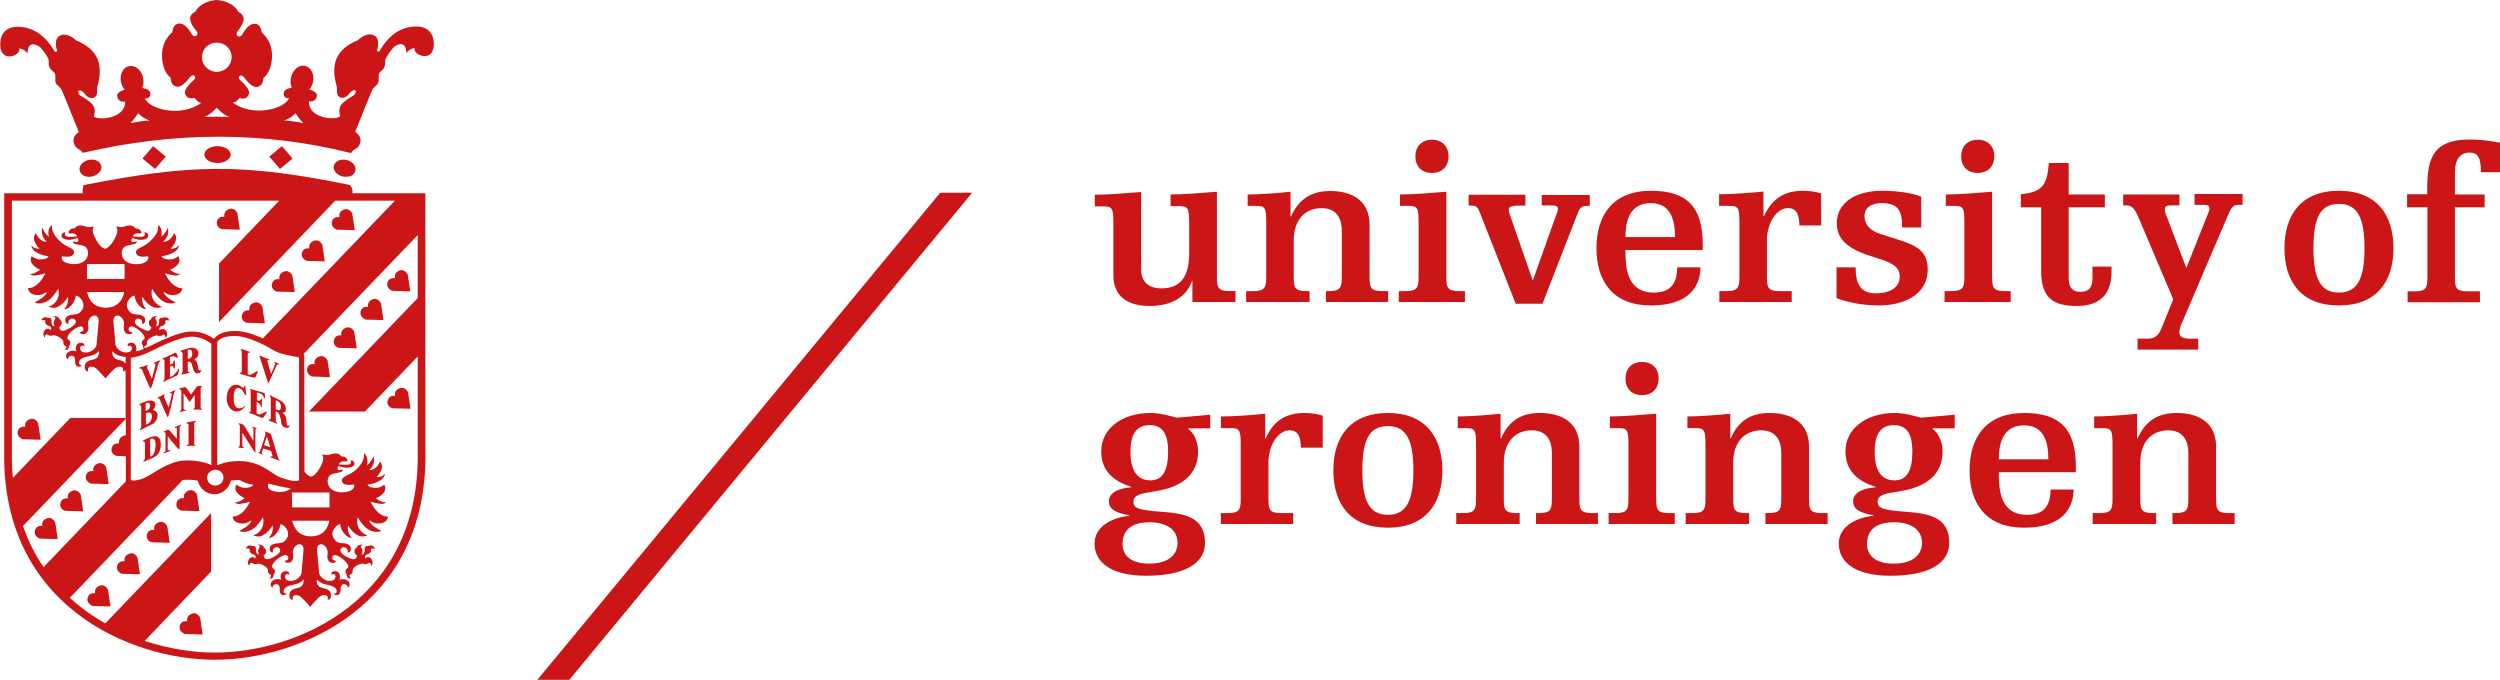
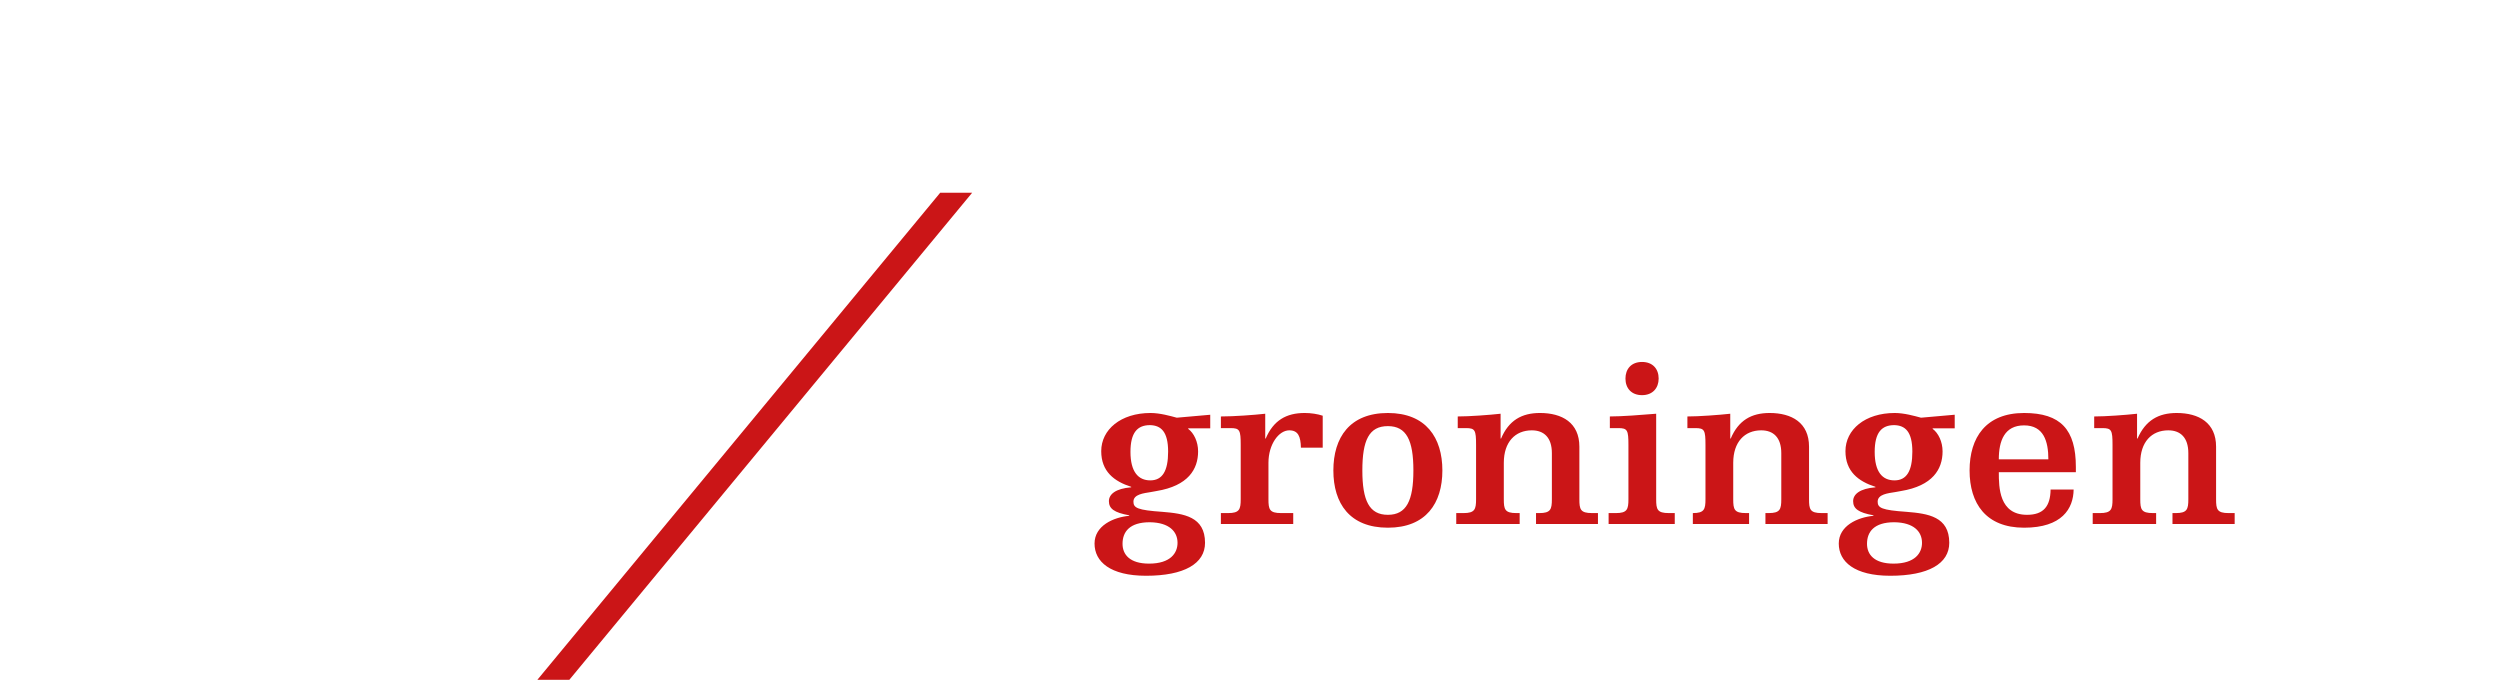
<svg xmlns="http://www.w3.org/2000/svg" version="1.1" id="Layer_1" x="0px" y="0px" viewBox="0 0 1009.1 274.4" enable-background="new 0 0 1009.1 274.4" xml:space="preserve">
  <g>
    <g>
-       <path fill="#CB1517" d="M488.6,167.4l-13.6,1.2c-2.6-0.7-6.8-1.9-10.6-1.9c-12,0-19.9,6.7-19.9,15.4c0,8.2,5.2,12.2,12.1,14.4v0.2    c-6.3,0.5-9,2.8-9,5.6c0,3,2.1,4.6,8.2,5.7v0.2c-6.4,0.6-14,4-14,11.2c0,7.3,6.3,13,20.8,13c15.4,0,23.8-4.9,23.8-13.3    c0-10.6-8.6-11.8-17.2-12.5c-10.1-0.7-11.7-1.6-11.7-4.1c0-3,4.1-3.4,7.1-3.9l2.2-0.4c12.8-2.1,16.8-8.8,16.8-16    c0-3.9-1.7-7.4-4-9.1v-0.2h8.9V167.4z M475.3,219.1c0,4.1-2.8,8.4-11.5,8.4c-7.7,0-10.7-3.6-10.7-8c0-4.8,2.8-8.7,11-8.7    C472,210.9,475.3,214.6,475.3,219.1 M471.5,182.3c0,7.8-2.3,11.6-7.2,11.6c-4.8,0-8-3.4-8-11.5c0-7.8,2.8-10.8,7.9-10.8    C468.6,171.7,471.5,174.2,471.5,182.3 M492.8,172.8h3.9c3.7,0,4.1,0.8,4.1,6.8v21.9c0,4.1-0.5,5.6-5.1,5.6h-2.9v4.4H522v-4.4h-4.9    c-4.7,0-5.1-1.5-5.1-5.6v-14.7c0-7.5,4.2-13.1,8.4-13.1c3.6,0,4.6,2.5,4.7,7h8.8v-12.9c-2.1-0.7-4.7-1.1-7.3-1.1    c-7.4,0-12.6,3-15.7,10.3h-0.2v-10c-4.5,0.5-12.6,1.1-17.9,1.1V172.8z M549.9,189.9c0-12.2,2.7-17.9,10.3-17.9    c7.5,0,10.3,5.7,10.3,17.9c0,12.2-2.8,17.9-10.3,17.9C552.7,207.8,549.9,202.1,549.9,189.9 M538.2,189.9c0,13.3,6.6,23.1,22,23.1    c15.4,0,22-9.9,22-23.1s-6.6-23.2-22-23.2C544.8,166.7,538.2,176.6,538.2,189.9 M588.3,172.8h3.4c3.7,0,4.1,0.8,4.1,6.8v21.9    c0,4.1-0.5,5.6-5.1,5.6h-2.9v4.4h25.6v-4.4h-1.3c-4.7,0-5.1-1.5-5.1-5.6v-14.7c0-8.4,4.6-13.1,11.3-13.1c4.9,0,8.1,2.9,8.1,9.2    v18.6c0,4.1-0.5,5.6-5.1,5.6h-1.3v4.4H645v-4.4h-2.4c-4.7,0-5.1-1.5-5.1-5.6v-21.2c0-9.7-7-13.6-15.9-13.6    c-7.4,0-12.6,3-15.7,10.3h-0.2v-10c-4.5,0.5-12.6,1.1-17.3,1.1V172.8z M649.8,172.8h3.4c3.7,0,4.1,0.8,4.1,6.8v21.9    c0,4.1-0.5,5.6-5.1,5.6h-2.9v4.4H676v-4.4h-2.4c-4.7,0-5.1-1.5-5.1-5.6v-34.5c-5.9,0.5-14,1.1-18.7,1.1V172.8z M656.1,152.8    c0,3.9,2.4,6.7,6.7,6.7c4.3,0,6.7-2.9,6.7-6.7c0-3.9-2.4-6.7-6.7-6.7C658.4,146.1,656.1,149,656.1,152.8 M680.9,172.8h3.4    c3.7,0,4.1,0.8,4.1,6.8v21.9c0,4.1-0.5,5.6-5.1,5.6h-2.9v4.4H706v-4.4h-1.3c-4.7,0-5.1-1.5-5.1-5.6v-14.7    c0-8.4,4.6-13.1,11.3-13.1c4.9,0,8.1,2.9,8.1,9.2v18.6c0,4.1-0.5,5.6-5.1,5.6h-1.3v4.4h25.1v-4.4h-2.4c-4.7,0-5.1-1.5-5.1-5.6    v-21.2c0-9.7-7-13.6-15.9-13.6c-7.4,0-12.6,3-15.7,10.3h-0.2v-10c-4.5,0.5-12.6,1.1-17.3,1.1V172.8z M789,167.4l-13.6,1.2    c-2.6-0.7-6.8-1.9-10.6-1.9c-12,0-19.9,6.7-19.9,15.4c0,8.2,5.2,12.2,12.1,14.4v0.2c-6.3,0.5-9,2.8-9,5.6c0,3,2.1,4.6,8.2,5.7v0.2    c-6.4,0.6-14,4-14,11.2c0,7.3,6.3,13,20.8,13c15.4,0,23.8-4.9,23.8-13.3c0-10.6-8.6-11.8-17.2-12.5c-10.1-0.7-11.7-1.6-11.7-4.1    c0-3,4.1-3.4,7.2-3.9l2.2-0.4c12.8-2.1,16.8-8.8,16.8-16c0-3.9-1.7-7.4-4-9.1v-0.2h8.9V167.4z M775.8,219.1    c0,4.1-2.8,8.4-11.5,8.4c-7.7,0-10.7-3.6-10.7-8c0-4.8,2.8-8.7,11-8.7C772.5,210.9,775.8,214.6,775.8,219.1 M771.9,182.3    c0,7.8-2.3,11.6-7.2,11.6c-4.9,0-8-3.4-8-11.5c0-7.8,2.8-10.8,7.9-10.8C769,171.7,771.9,174.2,771.9,182.3 M806.8,185.4    c0-7.5,2.3-13.7,10.2-13.7c7.9,0,9.8,6.4,9.8,13.7H806.8z M837.9,190.6v-2.1c0-15.1-6.1-21.8-20.9-21.8c-15.4,0-22,9.9-22,23.2    s6.6,23.1,22,23.1c15.3,0,19.9-7.7,20-15.4h-9.3c-0.1,6.7-2.8,10.2-9.5,10.2c-11.3,0-11.4-11.1-11.4-17.2H837.9z M845.2,172.8h3.4    c3.7,0,4.1,0.8,4.1,6.8v21.9c0,4.1-0.5,5.6-5.1,5.6h-2.9v4.4h25.6v-4.4H869c-4.7,0-5.1-1.5-5.1-5.6v-14.7    c0-8.4,4.6-13.1,11.3-13.1c4.9,0,8.1,2.9,8.1,9.2v18.6c0,4.1-0.5,5.6-5.1,5.6h-1.3v4.4h25.1v-4.4h-2.4c-4.7,0-5.1-1.5-5.1-5.6    v-21.2c0-9.7-7-13.6-15.9-13.6c-7.4,0-12.6,3-15.8,10.3h-0.2v-10c-4.5,0.5-12.6,1.1-17.3,1.1V172.8z" />
-       <path fill="#CB1517" d="M481.4,121.9h17.3v-4.4h-2.4c-4.7,0-5.1-1.5-5.1-5.7V77.4c-5.9,0.5-14,1.1-18.7,1.1v4.7h3.4    c3.7,0,4.1,0.8,4.1,6.8v12.3c0,9.2-3.4,14.1-11.2,14.1c-5.2,0-8.2-2.6-8.2-7.9v-31c-5.9,0.5-14,1.1-18.7,1.1v4.7h3.4    c3.7,0,4.1,0.8,4.1,6.8v21c0,8.3,5.5,12.4,14.6,12.4c9.2,0,15-3.9,17.1-10h0.2V121.9z M503.6,83.1h3.4c3.7,0,4.1,0.8,4.1,6.8v21.9    c0,4.1-0.5,5.7-5.1,5.7H503v4.4h25.6v-4.4h-1.3c-4.7,0-5.1-1.5-5.1-5.7V97.1c0-8.4,4.6-13.1,11.3-13.1c4.9,0,8.1,2.9,8.1,9.2v18.6    c0,4.1-0.5,5.7-5.1,5.7h-1.3v4.4h25.1v-4.4h-2.4c-4.7,0-5.1-1.5-5.1-5.7V90.7c0-9.7-7-13.6-15.9-13.6c-7.4,0-12.6,3.1-15.8,10.3    h-0.2v-10c-4.5,0.5-12.6,1.1-17.3,1.1V83.1z M565.1,83.1h3.4c3.7,0,4.1,0.8,4.1,6.8v21.9c0,4.1-0.5,5.7-5.1,5.7h-2.9v4.4h26.7    v-4.4h-2.4c-4.7,0-5.1-1.5-5.1-5.7V77.4c-5.9,0.5-14,1.1-18.7,1.1V83.1z M571.3,63.1c0,3.9,2.4,6.7,6.7,6.7c4.3,0,6.7-2.9,6.7-6.7    c0-3.8-2.4-6.7-6.7-6.7C573.7,56.4,571.3,59.3,571.3,63.1 M622.3,82.9h3.8c2.1,0,2.7,0.5,2.7,1.2c0,0.7-0.2,1.6-0.5,2.2l-9.5,26.7    h-0.2l-8.8-25.3c-0.3-0.9-0.8-2-0.8-3.1c0-1,0.9-1.6,3.7-1.6h3v-4.4h-22.9v4.4h1.1c2,0,2.6,0.5,3.7,3.5l14.2,36.1h10.8l14.2-36.5    c0.9-2.3,1.7-3,3.7-3h1.2v-4.4h-19.4V82.9z M656.1,95.7c0-7.5,2.3-13.7,10.2-13.7c7.9,0,9.8,6.4,9.8,13.7H656.1z M687.3,100.9    v-2.1c0-15.1-6.1-21.8-20.9-21.8c-15.4,0-22,9.9-22,23.2c0,13.3,6.6,23.1,22,23.1c15.3,0,19.9-7.7,20-15.4H677    c-0.1,6.7-2.8,10.2-9.5,10.2c-11.3,0-11.4-11.1-11.4-17.2H687.3z M694,83.1h4c3.7,0,4.1,0.8,4.1,6.8v21.9c0,4.1-0.5,5.7-5.1,5.7    H694v4.4h29.2v-4.4h-4.9c-4.7,0-5.1-1.5-5.1-5.7V97.1c0-7.5,4.2-13.1,8.4-13.1c3.6,0,4.6,2.5,4.7,7h8.8V78.1    c-2.1-0.7-4.7-1.1-7.3-1.1c-7.4,0-12.6,3.1-15.8,10.3h-0.2v-10c-4.5,0.5-12.6,1.1-17.9,1.1V83.1z M741.5,120.4    c2.6,1.1,9.3,2.9,16.8,2.9c9.6,0,19.8-4,19.8-14.5c0-6.8-3.5-9.4-11.4-11.9l-7.5-2.4c-4.2-1.3-6.6-3.8-6.6-7.2    c0-3.6,2.7-5.3,6.9-5.3c6.6,0,8.3,2.9,8.3,9.8h7.7V79.4c-2.7-1.2-8.8-2.4-15.8-2.4c-10.8,0-18.3,4.9-18.3,13.1    c0,7,5.1,10.8,15.7,13.9c8.4,2.5,9.7,4.5,9.7,7.8c0,4.1-3.8,6.6-9.7,6.6c-6.3,0-8.1-4.1-8.1-10.5h-7.7V120.4z M785.4,83.1h3.4    c3.7,0,4.1,0.8,4.1,6.8v21.9c0,4.1-0.5,5.7-5.1,5.7h-2.9v4.4h26.7v-4.4h-2.4c-4.7,0-5.1-1.5-5.1-5.7V77.4    c-5.9,0.5-14,1.1-18.7,1.1V83.1z M791.6,63.1c0,3.9,2.4,6.7,6.7,6.7c4.3,0,6.7-2.9,6.7-6.7c0-3.8-2.4-6.7-6.7-6.7    C794,56.4,791.6,59.3,791.6,63.1 M815.9,83.7h8v25.7c0,11.1,5.1,14.1,14.4,14.1c8.9,0,14-4.3,14-13.9v-2h-7.7v4.6    c0,3.9-1.5,5.6-4.8,5.6s-4.8-1.7-4.8-5.6V83.7h14.6v-5.2h-14.6V65.8h-8c-0.7,9.1-2.7,11.7-11.3,12.6V83.7z M877.2,120.8l-4.4,10.9    c-1.2,3.1-2.4,5-5.9,5h-4.1v4.4h24.5v-4.4h-3c-3.6,0-4.6-0.8-4.6-2.7c0-1.4,0.9-3.5,1.5-4.8l18-42.1c1.3-3,2.1-4.4,4-4.4h2v-4.4    h-19.4v4.4h3.8c1.6,0,2.2,0.3,2.2,1.5c0,0.8-0.5,1.9-1,3.1l-8.3,20.9L875,88.5c-0.5-1.4-1.2-2.7-1.2-4c0-1.3,0.9-1.6,2.5-1.6h3.4    v-4.4H857v4.4h1.4c2.2,0,3.3,1.3,5.1,5.6L877.2,120.8z M933.8,100.2c0-12.2,2.7-17.9,10.3-17.9c7.5,0,10.3,5.7,10.3,17.9    c0,12.2-2.8,17.9-10.3,17.9C936.6,118.1,933.8,112.4,933.8,100.2 M922.1,100.2c0,13.3,6.6,23.1,22,23.1s22-9.9,22-23.1    c0-13.3-6.6-23.2-22-23.2S922.1,86.9,922.1,100.2 M971.7,83.7h8.1v28.2c0,4.1-0.5,5.7-5.1,5.7h-2.9v4.4h29.2v-4.4H996    c-4.7,0-5.1-1.5-5.1-5.7V83.7h12v-5.2h-12v-8.9c0-5.4,2.2-8,5.9-8c3.4,0,4.6,2,4.6,7.9h7.7V57.6c-3.7-0.7-7.7-1.3-12.2-1.3    c-16.7,0-17.2,9.9-17.2,22.1h-8.1V83.7z" />
+       <path fill="#CB1517" d="M488.6,167.4l-13.6,1.2c-2.6-0.7-6.8-1.9-10.6-1.9c-12,0-19.9,6.7-19.9,15.4c0,8.2,5.2,12.2,12.1,14.4v0.2    c-6.3,0.5-9,2.8-9,5.6c0,3,2.1,4.6,8.2,5.7v0.2c-6.4,0.6-14,4-14,11.2c0,7.3,6.3,13,20.8,13c15.4,0,23.8-4.9,23.8-13.3    c0-10.6-8.6-11.8-17.2-12.5c-10.1-0.7-11.7-1.6-11.7-4.1c0-3,4.1-3.4,7.1-3.9l2.2-0.4c12.8-2.1,16.8-8.8,16.8-16    c0-3.9-1.7-7.4-4-9.1v-0.2h8.9V167.4z M475.3,219.1c0,4.1-2.8,8.4-11.5,8.4c-7.7,0-10.7-3.6-10.7-8c0-4.8,2.8-8.7,11-8.7    C472,210.9,475.3,214.6,475.3,219.1 M471.5,182.3c0,7.8-2.3,11.6-7.2,11.6c-4.8,0-8-3.4-8-11.5c0-7.8,2.8-10.8,7.9-10.8    C468.6,171.7,471.5,174.2,471.5,182.3 M492.8,172.8h3.9c3.7,0,4.1,0.8,4.1,6.8v21.9c0,4.1-0.5,5.6-5.1,5.6h-2.9v4.4H522v-4.4h-4.9    c-4.7,0-5.1-1.5-5.1-5.6v-14.7c0-7.5,4.2-13.1,8.4-13.1c3.6,0,4.6,2.5,4.7,7h8.8v-12.9c-2.1-0.7-4.7-1.1-7.3-1.1    c-7.4,0-12.6,3-15.7,10.3h-0.2v-10c-4.5,0.5-12.6,1.1-17.9,1.1V172.8z M549.9,189.9c0-12.2,2.7-17.9,10.3-17.9    c7.5,0,10.3,5.7,10.3,17.9c0,12.2-2.8,17.9-10.3,17.9C552.7,207.8,549.9,202.1,549.9,189.9 M538.2,189.9c0,13.3,6.6,23.1,22,23.1    c15.4,0,22-9.9,22-23.1s-6.6-23.2-22-23.2C544.8,166.7,538.2,176.6,538.2,189.9 M588.3,172.8h3.4c3.7,0,4.1,0.8,4.1,6.8v21.9    c0,4.1-0.5,5.6-5.1,5.6h-2.9v4.4h25.6v-4.4h-1.3c-4.7,0-5.1-1.5-5.1-5.6v-14.7c0-8.4,4.6-13.1,11.3-13.1c4.9,0,8.1,2.9,8.1,9.2    v18.6c0,4.1-0.5,5.6-5.1,5.6h-1.3v4.4H645v-4.4h-2.4c-4.7,0-5.1-1.5-5.1-5.6v-21.2c0-9.7-7-13.6-15.9-13.6    c-7.4,0-12.6,3-15.7,10.3h-0.2v-10c-4.5,0.5-12.6,1.1-17.3,1.1V172.8z M649.8,172.8h3.4c3.7,0,4.1,0.8,4.1,6.8v21.9    c0,4.1-0.5,5.6-5.1,5.6h-2.9v4.4H676v-4.4h-2.4c-4.7,0-5.1-1.5-5.1-5.6v-34.5c-5.9,0.5-14,1.1-18.7,1.1V172.8z M656.1,152.8    c0,3.9,2.4,6.7,6.7,6.7c4.3,0,6.7-2.9,6.7-6.7c0-3.9-2.4-6.7-6.7-6.7C658.4,146.1,656.1,149,656.1,152.8 M680.9,172.8h3.4    c3.7,0,4.1,0.8,4.1,6.8v21.9c0,4.1-0.5,5.6-5.1,5.6v4.4H706v-4.4h-1.3c-4.7,0-5.1-1.5-5.1-5.6v-14.7    c0-8.4,4.6-13.1,11.3-13.1c4.9,0,8.1,2.9,8.1,9.2v18.6c0,4.1-0.5,5.6-5.1,5.6h-1.3v4.4h25.1v-4.4h-2.4c-4.7,0-5.1-1.5-5.1-5.6    v-21.2c0-9.7-7-13.6-15.9-13.6c-7.4,0-12.6,3-15.7,10.3h-0.2v-10c-4.5,0.5-12.6,1.1-17.3,1.1V172.8z M789,167.4l-13.6,1.2    c-2.6-0.7-6.8-1.9-10.6-1.9c-12,0-19.9,6.7-19.9,15.4c0,8.2,5.2,12.2,12.1,14.4v0.2c-6.3,0.5-9,2.8-9,5.6c0,3,2.1,4.6,8.2,5.7v0.2    c-6.4,0.6-14,4-14,11.2c0,7.3,6.3,13,20.8,13c15.4,0,23.8-4.9,23.8-13.3c0-10.6-8.6-11.8-17.2-12.5c-10.1-0.7-11.7-1.6-11.7-4.1    c0-3,4.1-3.4,7.2-3.9l2.2-0.4c12.8-2.1,16.8-8.8,16.8-16c0-3.9-1.7-7.4-4-9.1v-0.2h8.9V167.4z M775.8,219.1    c0,4.1-2.8,8.4-11.5,8.4c-7.7,0-10.7-3.6-10.7-8c0-4.8,2.8-8.7,11-8.7C772.5,210.9,775.8,214.6,775.8,219.1 M771.9,182.3    c0,7.8-2.3,11.6-7.2,11.6c-4.9,0-8-3.4-8-11.5c0-7.8,2.8-10.8,7.9-10.8C769,171.7,771.9,174.2,771.9,182.3 M806.8,185.4    c0-7.5,2.3-13.7,10.2-13.7c7.9,0,9.8,6.4,9.8,13.7H806.8z M837.9,190.6v-2.1c0-15.1-6.1-21.8-20.9-21.8c-15.4,0-22,9.9-22,23.2    s6.6,23.1,22,23.1c15.3,0,19.9-7.7,20-15.4h-9.3c-0.1,6.7-2.8,10.2-9.5,10.2c-11.3,0-11.4-11.1-11.4-17.2H837.9z M845.2,172.8h3.4    c3.7,0,4.1,0.8,4.1,6.8v21.9c0,4.1-0.5,5.6-5.1,5.6h-2.9v4.4h25.6v-4.4H869c-4.7,0-5.1-1.5-5.1-5.6v-14.7    c0-8.4,4.6-13.1,11.3-13.1c4.9,0,8.1,2.9,8.1,9.2v18.6c0,4.1-0.5,5.6-5.1,5.6h-1.3v4.4h25.1v-4.4h-2.4c-4.7,0-5.1-1.5-5.1-5.6    v-21.2c0-9.7-7-13.6-15.9-13.6c-7.4,0-12.6,3-15.8,10.3h-0.2v-10c-4.5,0.5-12.6,1.1-17.3,1.1V172.8z" />
    </g>
    <polygon fill="#CB1517" points="379.5,77.8 216.9,274.4 229.8,274.4 392.4,77.8  " />
    <g>
-       <path fill="#CB1517" d="M96.6,186.1c8.7,0,13.2,5.3,16.1,6.4c6.9,2.7,8,1.3,8,1.3v-49.2c0-0.5-0.7-0.5-0.7-0.5s-6.7-1-9-2.4    c-2.2-1.3-10.3-6.1-16.3-6.1c-6,0-7,2.5-7,2.5v49.7C87.8,187.9,90.6,186.1,96.6,186.1 M52.8,144.7v49c0,0,0.5,0.7,3.9-0.2    c3.8-1,8.6-5.8,15.3-7.3c5-1.1,11.8,0.5,13.3,1.6v-49c0,0-3-2.9-8-2.9c-4.9,0-13.1,4.3-16.2,5.8c-2.7,1.3-5.6,2.4-7.7,2.6    C52.8,144.2,52.8,144.7,52.8,144.7 M83.6,192.8c0,1.8,1.5,3.2,3.3,3.2c1.8,0,3.3-1.4,3.3-3.2c0-1.8-1.4-3.2-3.3-3.2    C85,189.7,83.6,191.1,83.6,192.8 M42.7,124.2c6.8,0,7.4-6.3,7.4-6.3H35.2C35.2,117.9,35.9,124.2,42.7,124.2 M35.1,112.6h15.2v-6    H35.1V112.6z M125.5,216.5c6.8,0,7.4-6.3,7.4-6.3H118C118,210.1,118.7,216.5,125.5,216.5 M117.9,204.8h15.1v-6h-15.2L117.9,204.8z     M122.9,190.4c0.8,1,1.7,1.8,2.6,2c2.6-0.5,5.1-6,5-7.4c0.1-0.6-0.5-1.3-0.4-1.5c0.1-0.2,1.3,0.2,2,0.2c0.7,0,2.2-0.7,3.2-0.7    c1.9,0,2.2,1.1,2.5,1.2c0.3,0.1,0.7,0,1.3,0.2c0.6,0.3,1.4,1.1,1.1,1.8c-0.9,0.1-1.3,0-1.8,0c-0.7,0-1.5,0.7-1.6,1.2    c0,0.1,1.9,0.2,2.8,0.2c2.9,0.1,1.9-1.6,1.9-1.7c-0.1-0.3,1.6,0,1.6,1.3c0,1.1-1.9,1.7-3.5,1.6c-1.2-0.1-2.7-0.7-3-0.7    c-0.1,0-1,1.7,0.4,1.7c0.5,0,1.1-0.3,1.1-0.3c0.3,0,0.7,0.8-1.1,1.2c-2.5,0.5-3.9,0.6-4.5,2.2c-0.5,1.2-0.3,2.5,0.4,3.6    c2,3.1,8.2,2.6,9.7,0.7c0.5-0.7,0.6-1.6,0-1.6c-1.8,0.2-4.4,0.4-4.6-1.7c0-1.8,3.1-1.8,6-4.6c2.3-2.3,2.7-3.7,2.9-4.9    c0.1-0.4,0.1-1.4,0.1-1.4c0.1-0.4,0.9,1,1,1.3c0.6,1.7,0.2,3.5,0.2,3.5c0.7-0.6,1.5-1.5,1.9-2.2c0.2-0.4,0.6-1,0.7-1.3    c0.2-0.5,0.3,1.1,0.1,2.3c-0.3,1.7-1.9,3.2-1.9,3.2c3.1,0,4.4-3.5,4.4-3.5c2.4,2.7-1.4,6.2-1.4,6.2s0.5,0.2,1.1,0    c0.9-0.2,1.5-0.4,2-1.1c0.6-0.6,0,1.6-1.6,2.5c-2.6,1.6-5.2,1.7-5.2,1.7c0.5,1.2,2.6,1.4,3.8,1.3c1.7-0.1,3-1.3,3-1.3    c1.9,3.3-3,5.4-3.4,5.5c1.3,1,2.4,1.5,3.2,1.6c0.3,0,0.6,0,0.8,0c0.2,0-0.4,0.8-1.8,0.7c-2.3-0.2-4.3-0.9-4.3-0.9    c3,6.3,6.7,6.1,7,6c0,0,0,2.8-4,2.8c-0.2,0-0.4,0-0.6,0c-1.5-0.2-2.7-1.2-2.9-1.3c0.1,2.1,4.7,4.2,4.7,4.2c0.2,0.2-1,0.7-2.7,0.4    c-0.8-0.1-1.8-0.4-2.7-1.1c-2.2-1.4-3.9-4.5-4-4.7c-1.2,4.8,2.8,7,3.7,7.2c0.6,0.1-0.9,0.7-2.4,0.5c-0.3,0-0.6-0.1-0.8-0.2    c-2.8-1.2-4.3-4-4.4-4.2c-0.1,0.2-0.6,2.6,1.4,4.9c0.1,0.1-0.1,0.1-0.4,0.1c-0.3-0.1-0.8-0.2-1.2-0.5c-1.5-1.1-2.8-2.8-3-5    c-1.3,0.2-2.3,1.5-2.8,2.5c-0.5,0.9-0.4,2.1,0.1,3c0.7,1.2,1.4,1.8,2.4,2c0.8,0.2,1.6,0.1,2.4,0.3c0.7,0.1,1.3,0.4,1.9,1    c0.7,0.9,0.2,2.9-1,2.6c0,0,0.4-1-0.4-1.7c-0.3-0.2-0.6-0.3-0.9-0.4c-0.6-0.1-1.2,0.2-1.5,0.8c-0.7,1.3,2,3,3.3,3.5    c0,0,0.7,0.4,1.5,0.5c0.8,0.1,1.6-0.1,1.8-1.5c-0.3-0.3-1-0.4-1-1.7c0-1.1,0.9-1.5,0.9-1.5c0.3-1.3,2.3-1.2,2.3-1.2    c0.2,0,0,0.1-0.1,0.2c-0.5,0.2-0.6,0.6-0.5,0.9c0.1,0.3,1.1,0.9,0.3,2.9c0.1,0,1,0.1,1.2-1.4c0.1-0.6-0.1-1.1,0.1-1.5    c0.2-0.4,0.7-0.6,1.3-0.5c0.6-0.2,1.1-0.3,1.4-0.2c1.1,0.2,1.3,1.2,1.3,1.2s0,0.1-0.1,0.1c-0.1,0-0.2-0.1-0.4-0.1    c-0.5-0.1-1.2,0-1.1,0.4c0.1,0.3,0.3,0.6-0.3,1.3c-0.8,1-2.5,0.3-2,2.4c0.1-0.1,0.5-0.7,1.4-0.6c0.8,0.1,1.6,1,1.6,2.3    c0,0.5-0.2,0.9-0.7,1.2c0,0-0.1-0.1,0-0.1c0.1-0.6-0.1-1-0.5-1.1c-0.8-0.1-0.6,0.5-1.6,0.5c-0.1,0-0.3,0-0.4,0    c-0.4-0.1-0.6-0.2-0.9-0.2c-0.1,0-0.2,0-0.2,0c-1.3,0.2-2.9,1.1-3.5,2c-0.6,0.9,0.1,1.1-0.5,1.9c-0.5,0.7-1,0.6-1,0.6s0,0.2,0,0.4    c0,0.3,0.2,0.8,0.6,0.9c0,0,0.1,0.1,0,0.1c-0.1,0-0.4,0.1-0.7,0.1c-0.4-0.1-0.8-0.3-1-1c-0.1-0.2-0.1-0.5-0.1-0.7    c0,0-0.7-0.7-0.4-1.6c0.4-1.1,1.4-0.7,1-2c-0.5-1.4-3.2-3.8-5-4.1c-0.4-0.1-0.8,0-1,0.2c-0.6,0.5-0.7,2,1.2,2.1    c-0.4,0.8-1,1-2.1,0.7c-0.9-0.2-1.7-1.5-1.4-3.2c0.4-2.2-1-4-2.3-4.2c-0.2,0-0.4,0-0.6,0c-1.6,0.3-1.3,2.6-1.3,2.6l0.8,8.9    c0,0.3,0.1,0.7,0.4,1.1c0.5,0.8,1.6,1.8,3.1,2.1c1.3,0.2,2.3-0.1,2.7-0.5c0.1-0.1,0.6-1,0.4-1.6c-0.1-0.2-0.2-0.4-0.5-0.5    c-0.1,0-0.1-0.1-0.2-0.1c-0.5-0.1-0.8,0.4-0.9,0.3c-0.2-0.6,0.1-1.7,1.8-1.4c1.1,0.2,1.5,0.9,1.6,1.7c0.1,0.9-0.2,1.7-0.2,1.7    s1-0.3,2.1-0.2c0.1,0,0.2,0,0.3,0.1c0.9,0.4,1.6,0.8,1.7,1.8c0.1,1.1-0.8,1.6-0.8,1.6s0.3-0.8-0.6-1.3c-0.2-0.1-0.4-0.2-0.6-0.2    c-1.1-0.2-1.7,1-1.6,1.8c0.1,1.4-0.3,2.4-1.3,2.6c-0.2,0-0.4,0-0.6,0c-0.7-0.1-0.8-0.6-0.8-0.6s1.1,0.1,1.1-0.9    c0.1-2.5-4.4-2.5-6-3.3c-1.4-0.7-2-1.5-2-1.5s-0.1,0.1-0.1,0.6c0.3,2.6,1.9,2.7,3.5,3.1c1.1,0.3,2.3,1.1,2.3,2.6    c0,2.1-1.4,1.9-1.4,1.9s0.6-1.7-1-1.9c-0.1,0-0.2,0-0.4,0c-0.9,0-1.4,0.4-1.9,0.8c-0.8,0.6-3.3,3.4-3.7,3.9    c-0.5-0.5-2.9-3.3-3.7-3.9c-0.5-0.4-1-0.8-1.9-0.8c-0.1,0-0.3,0-0.4,0c-1.6,0.2-1,1.9-1,1.9s-1.4,0.2-1.4-1.9    c0-1.5,1.2-2.4,2.3-2.6c1.6-0.4,3.2-0.5,3.5-3.1c0-0.5-0.1-0.6-0.1-0.6s-0.6,0.9-2,1.5c-1.7,0.8-6.1,0.8-6,3.3    c0,1,1.1,0.9,1.1,0.9s-0.1,0.5-0.8,0.6c-0.2,0-0.4,0-0.6,0c-1-0.1-1.4-1.2-1.3-2.6c0.1-0.8-0.5-2-1.6-1.8c-0.2,0-0.4,0.1-0.6,0.2    c-0.9,0.5-0.6,1.3-0.6,1.3s-1-0.5-0.8-1.6c0.1-1,0.8-1.4,1.7-1.8c0.1,0,0.2,0,0.3-0.1c1.2-0.2,2.2,0.2,2.2,0.2s-0.3-0.9-0.2-1.7    c0.1-0.7,0.5-1.5,1.6-1.7c1.7-0.3,2,0.8,1.8,1.4c-0.1,0-0.4-0.4-0.9-0.3c-0.1,0-0.1,0-0.2,0.1c-0.3,0.1-0.5,0.3-0.5,0.5    c-0.3,0.7,0.3,1.5,0.4,1.6c0.3,0.4,1.4,0.7,2.7,0.5c1.5-0.3,2.6-1.3,3.1-2.1c0.3-0.5,0.4-0.9,0.4-1.1l0.8-8.9c0,0,0.3-2.3-1.3-2.6    c-0.2,0-0.4,0-0.6,0c-1.3,0.2-2.8,2-2.3,4.2c0.3,1.7-0.5,3-1.4,3.2c-1.1,0.2-1.7,0-2.1-0.7c1.9-0.1,1.8-1.6,1.2-2.1    c-0.3-0.2-0.6-0.3-1.1-0.2c-1.8,0.3-4.6,2.6-5,4.1c-0.4,1.3,0.6,1,1,2c0.3,0.9-0.4,1.6-0.4,1.6c0,0.3-0.1,0.5-0.1,0.7    c-0.2,0.7-0.6,1-1,1c-0.3,0-0.6,0-0.7-0.1c0.5-0.2,0.6-0.6,0.7-1c0-0.2,0-0.4,0-0.4s-0.5,0-1-0.6c-0.5-0.8,0.1-1.1-0.5-1.9    c-0.6-0.9-2.2-1.8-3.5-2c-0.1,0-0.2,0-0.2,0c-0.3,0-0.5,0.2-0.9,0.2c-0.1,0-0.2,0-0.4,0c-1,0-0.7-0.6-1.6-0.5    c-0.4,0.1-0.7,0.5-0.5,1.1c0,0.1,0,0.1,0,0.1c-0.5-0.3-0.7-0.7-0.7-1.2c0-1.3,0.8-2.2,1.6-2.3c0.9-0.1,1.4,0.5,1.4,0.6    c0.5-2.1-1.2-1.4-2-2.4c-0.6-0.7-0.3-1.1-0.3-1.3c0.1-0.4-0.6-0.4-1.1-0.4c-0.1,0-0.3,0-0.4,0.1c-0.1-0.1,0.2-1.1,1.2-1.3    c0.4-0.1,0.8,0,1.4,0.2c0.6-0.2,1.1,0.1,1.3,0.5c0.2,0.4,0,1,0.1,1.5c0.2,1.4,1.1,1.4,1.2,1.4c-0.8-2,0.2-2.6,0.3-2.9    c0.1-0.3,0-0.8-0.5-0.9c-0.1,0-0.3-0.1-0.1-0.2c0,0,2-0.1,2.3,1.2c0,0,0.9,0.5,0.9,1.5c0,1.3-0.7,1.4-1,1.7c0.2,1.4,1,1.6,1.8,1.5    c0.8-0.1,1.5-0.5,1.5-0.5c1.3-0.5,4-2.2,3.3-3.5c-0.3-0.6-0.9-0.9-1.5-0.8c-0.3,0-0.6,0.2-0.9,0.4c-0.8,0.7-0.4,1.7-0.4,1.7    c-1.2,0.3-1.8-1.7-1-2.6c0.5-0.6,1.2-0.8,1.9-1c0.8-0.1,1.6-0.1,2.4-0.3c1-0.2,1.7-0.8,2.4-2c0.5-0.8,0.5-2,0.1-3    c-0.5-1-1.4-2.3-2.8-2.5c-0.3,2.2-1.5,3.9-3,5c-0.4,0.2-0.9,0.4-1.2,0.5c-0.3,0-0.4,0-0.4-0.1c2-2.3,1.5-4.6,1.4-4.9    c-0.1,0.3-1.7,3-4.4,4.2c-0.3,0.1-0.5,0.2-0.8,0.2c-1.5,0.2-3-0.5-2.4-0.5c1-0.1,4.9-2.4,3.7-7.2c-0.1,0.3-1.9,3.3-4,4.7    c-0.9,0.6-1.9,0.9-2.7,1.1c-1.7,0.3-3-0.2-2.7-0.4c0,0,4.7-2.2,4.7-4.2c-0.1,0.1-1.4,1.1-2.9,1.3c-0.2,0-0.4,0-0.6,0    c-4,0-4-2.8-4-2.8c0.3,0,4,0.3,7-6c0,0-2,0.7-4.3,0.9c-1.4,0.1-1.9-0.7-1.8-0.7c0.2,0.1,0.5,0.1,0.8,0c0.7-0.1,1.8-0.6,3.2-1.6    c-0.4-0.2-5.2-2.3-3.4-5.5c0,0,1.3,1.1,3,1.3c1.2,0.1,3.3-0.1,3.8-1.3c0,0-2.6-0.1-5.2-1.7c-0.1,0-0.2-0.1-0.2-0.1    c-1.2,0-2.4,0-3.6,0.2c-0.8,3.2-3.5,5.5-6.7,5.5c-3.2,0-5.9-2.3-6.7-5.5c-2.1-0.4-4.1-0.4-6-0.3l-45.6,47.6    c4.4,4,9.2,7.5,14.3,10.3l42.7-44.5v23.6l-26.8,28c9.7,3.2,19.6,4.7,28.3,4.7c33.3,0,83-21.4,81.9-81.1v-38.4l-21.3,22.2h-22.6    l43.9-45.8V94.9l-46.1,48c0.2,0.2,0.3,0.4,0.3,0.6L122.9,190.4z M108.3,195.2c-0.2,0.5-0.2,1.5,0.1,1.9c1.3,1.7,6.6,2.3,9,0    C114.3,196.7,111.3,195.9,108.3,195.2 M50.8,144.9c0-0.1,0-0.4,0-0.7c-1.2-0.3-2.6-0.5-3.4-0.9c-1.4-0.7-2-1.5-2-1.5    s-0.1,0.1-0.1,0.6c0.3,2.6,1.9,2.7,3.5,3.1c0.7,0.2,1.5,0.6,1.9,1.3V144.9z M55.5,141.7c0.8-0.2,1.7-0.5,2.6-0.9    c-0.1-0.1-0.2-0.4-0.3-0.6c-0.1-0.2-0.1-0.5-0.1-0.7c0,0-0.7-0.7-0.4-1.6c0.4-1.1,1.4-0.8,1-2c-0.5-1.4-3.2-3.8-5-4.1    c-0.4-0.1-0.8,0-1,0.2c-0.6,0.5-0.7,2,1.2,2.1c-0.4,0.8-1,1-2.1,0.7c-0.8-0.2-1.7-1.5-1.4-3.2c0.5-2.2-1-4-2.3-4.2    c-0.2,0-0.4,0-0.6,0c-1.6,0.3-1.3,2.6-1.3,2.6l0.8,9c0,0.3,0.1,0.7,0.4,1.1c0.5,0.8,1.6,1.8,3.1,2.1c1.3,0.2,2.3-0.1,2.7-0.5    c0.1-0.1,0.7-1,0.4-1.6c-0.1-0.2-0.3-0.4-0.5-0.5c-0.1,0-0.2-0.1-0.2-0.1c-0.5-0.1-0.8,0.4-0.9,0.3c-0.3-0.6,0.1-1.7,1.8-1.4    c1.1,0.2,1.5,1,1.6,1.7c0.1,0.9-0.2,1.7-0.2,1.7S54.9,141.8,55.5,141.7 M58.9,140.4c0.4-0.2,0.9-0.4,1.4-0.6    c1.6-0.8,4.5-2.3,7.6-3.5c3.1-1.3,6.7-2.5,9.6-2.5c2.9,0,5.2,0.9,6.8,1.7c0.8,0.4,1.4,0.8,1.9,1.2l0.2,0.1    c0.1-0.1,0.1-0.2,0.2-0.3c0.3-0.4,0.8-0.9,1.5-1.3c1.4-0.9,3.6-1.6,6.9-1.6c3.4,0,7.3,1.3,10.4,2.7l0.7,0.3l53.3-55.6h-24.1    l-46.9,49v-23.6l24.3-25.4H4.8v101c-0.1,3.8,0.1,7.4,0.4,10.9l23.2-24.2h22.3v-19.3c-0.4,0.6-1.1,0.5-1.1,0.5s0.6-1.7-1-1.9    c-0.1,0-0.2,0-0.4,0c-0.9,0-1.4,0.4-1.9,0.8c-0.8,0.6-3.3,3.4-3.7,3.9c-0.5-0.5-2.9-3.2-3.7-3.9c-0.5-0.4-1-0.8-1.9-0.8    c-0.1,0-0.3,0-0.4,0c-1.6,0.2-1,1.9-1,1.9s-1.4,0.2-1.4-1.9c0-1.5,1.2-2.4,2.3-2.6c1.6-0.4,3.2-0.5,3.5-3.1c0-0.5-0.1-0.6-0.1-0.6    s-0.6,0.9-2,1.5c-1.7,0.8-6.1,0.8-6,3.3c0,1,1.1,0.9,1.1,0.9s-0.1,0.5-0.8,0.6c-0.2,0-0.4,0-0.6,0c-1-0.1-1.4-1.2-1.3-2.6    c0.1-0.8-0.5-2-1.6-1.8c-0.2,0-0.4,0.1-0.6,0.2c-0.8,0.5-0.6,1.3-0.6,1.3s-1-0.5-0.8-1.6c0.1-1,0.8-1.4,1.7-1.8    c0.1,0,0.2,0,0.3-0.1c1.2-0.2,2.1,0.2,2.1,0.2s-0.3-0.9-0.2-1.7c0.1-0.7,0.5-1.5,1.6-1.7c1.7-0.3,2,0.8,1.8,1.4    c-0.1,0.1-0.4-0.4-0.9-0.3c-0.1,0-0.1,0-0.2,0.1c-0.3,0.1-0.4,0.3-0.5,0.5c-0.3,0.7,0.3,1.5,0.4,1.6c0.3,0.4,1.4,0.8,2.7,0.5    c1.5-0.3,2.6-1.3,3.1-2.1c0.3-0.4,0.4-0.9,0.4-1.1l0.8-9c0,0,0.3-2.3-1.3-2.6c-0.2,0-0.4,0-0.6,0c-1.3,0.2-2.8,2-2.3,4.2    c0.3,1.7-0.5,3-1.4,3.2c-1.1,0.3-1.7,0-2.1-0.7c1.9-0.1,1.8-1.6,1.2-2.1c-0.2-0.2-0.6-0.3-1-0.2c-1.8,0.3-4.6,2.6-5,4.1    c-0.4,1.3,0.6,1,1,2c0.3,0.9-0.4,1.6-0.4,1.6c0,0.3-0.1,0.5-0.1,0.7c-0.2,0.7-0.6,1-1,1.1c-0.3,0-0.6,0-0.7-0.1    c0.5-0.2,0.6-0.6,0.7-1c0-0.2,0-0.4,0-0.4s-0.5,0.1-1-0.6c-0.5-0.8,0.1-1.1-0.5-1.9c-0.6-0.9-2.2-1.8-3.5-2c-0.1,0-0.2,0-0.2,0    c-0.2,0-0.5,0.2-0.9,0.2c-0.1,0-0.2,0-0.4,0c-1,0-0.7-0.6-1.6-0.5c-0.4,0.1-0.7,0.5-0.5,1.1c0,0.1,0,0.1,0,0.1    c-0.5-0.3-0.6-0.7-0.7-1.2c0-1.3,0.8-2.2,1.6-2.3c1-0.1,1.4,0.5,1.5,0.6c0.5-2.1-1.2-1.4-2-2.4c-0.6-0.7-0.3-1.1-0.3-1.3    c0.1-0.4-0.6-0.4-1.1-0.4c-0.1,0-0.3,0.1-0.4,0.1c-0.1-0.1,0.2-1.1,1.2-1.2c0.4-0.1,0.8,0,1.4,0.2c0.6-0.2,1.1,0.1,1.3,0.5    c0.2,0.5,0,1,0.1,1.5c0.2,1.4,1.1,1.4,1.2,1.4c-0.8-2,0.2-2.6,0.3-3c0.1-0.3,0-0.7-0.5-0.9c-0.1,0-0.3-0.1-0.1-0.2    c0,0,2-0.1,2.3,1.2c0,0,0.9,0.4,0.9,1.5c0,1.3-0.7,1.4-1,1.7c0.2,1.4,1,1.6,1.8,1.5c0.8-0.1,1.5-0.6,1.5-0.6    c1.3-0.5,4-2.2,3.3-3.5c-0.3-0.6-0.9-0.9-1.5-0.8c-0.3,0-0.6,0.2-0.9,0.4c-0.8,0.7-0.4,1.7-0.4,1.7c-1.2,0.3-1.8-1.7-1-2.6    c0.5-0.6,1.2-0.8,1.8-1c0.8-0.1,1.6-0.1,2.4-0.3c1-0.2,1.7-0.8,2.4-2c0.5-0.8,0.5-2,0.1-3c-0.5-1-1.4-2.3-2.8-2.5    c-0.2,2.2-1.5,3.9-3,5c-0.4,0.3-0.9,0.4-1.2,0.5c-0.3,0-0.4,0-0.4-0.1c2-2.3,1.5-4.6,1.4-4.9c-0.1,0.3-1.7,3-4.4,4.2    c-0.3,0.1-0.6,0.2-0.8,0.2c-1.5,0.2-3-0.5-2.4-0.5c1-0.1,4.9-2.4,3.7-7.2c-0.1,0.3-1.9,3.3-4,4.8c-0.9,0.6-1.9,0.9-2.7,1.1    c-1.7,0.3-3-0.2-2.7-0.4c0,0,4.7-2.2,4.7-4.2c-0.1,0.1-1.4,1.1-2.9,1.3c-0.2,0-0.4,0-0.6,0c-4,0-4-2.8-4-2.8c0.3,0,4,0.3,7-6    c0,0-2,0.7-4.3,0.9c-1.3,0.2-1.9-0.7-1.8-0.7c0.2,0.1,0.5,0.1,0.8,0c0.7-0.1,1.8-0.6,3.2-1.6c-0.4-0.2-5.2-2.3-3.4-5.5    c0,0,1.3,1.1,3,1.3c1.2,0.1,3.3-0.1,3.8-1.3c0,0-2.6-0.1-5.2-1.7c-1.5-0.9-2.1-3.1-1.6-2.5c0.6,0.7,1.2,0.9,2,1.1    c0.7,0.2,1.1,0,1.1,0s-3.8-3.5-1.4-6.2c0,0,1.3,3.5,4.4,3.5c0,0-1.6-1.4-1.9-3.2c-0.2-1.2-0.1-2.8,0.1-2.3    c0.1,0.3,0.5,0.9,0.7,1.3c0.4,0.7,1.2,1.6,1.9,2.2c0,0-0.5-1.8,0.2-3.5c0.1-0.2,1-1.6,1-1.3c0,0,0,1.1,0.1,1.4    c0.2,1.2,0.7,2.7,2.9,4.9c2.9,2.9,6,2.9,6,4.7c-0.1,2.1-2.8,1.9-4.6,1.7c-0.6,0-0.5,0.9,0,1.6c1.5,1.9,7.7,2.4,9.6-0.7    c0.7-1.1,0.9-2.4,0.4-3.6c-0.6-1.6-1.9-1.7-4.5-2.2c-1.8-0.4-1.3-1.2-1-1.2c0,0,0.5,0.3,1.1,0.3c1.3,0,0.5-1.7,0.4-1.6    c-0.3,0-1.8,0.6-3,0.7c-1.6,0.1-3.5-0.5-3.5-1.6c0-1.3,1.7-1.7,1.6-1.3c0,0.1-1,1.8,1.9,1.7c0.9,0,2.8-0.1,2.8-0.2    c-0.1-0.5-0.9-1.2-1.6-1.2c-0.5,0-0.9,0.1-1.8,0c-0.3-0.8,0.5-1.5,1.1-1.8c0.6-0.3,1-0.2,1.3-0.2c0.3-0.1,0.5-1.2,2.5-1.2    c1,0,2.5,0.7,3.2,0.7c0.7,0,1.9-0.4,2-0.2c0.1,0.2-0.5,0.9-0.4,1.5c0,1.4,2.4,6.9,5,7.4c2.6-0.5,5.1-6,5-7.4    c0.1-0.6-0.5-1.3-0.4-1.5c0.1-0.2,1.3,0.2,2,0.2c0.7,0,2.2-0.7,3.2-0.7c1.9,0,2.2,1.1,2.5,1.2c0.2,0.1,0.7,0,1.2,0.2    c0.6,0.3,1.4,1.1,1.1,1.8c-0.9,0.1-1.3,0-1.8,0c-0.7,0-1.5,0.7-1.6,1.2c0,0.1,1.8,0.2,2.8,0.2c2.9,0.1,1.9-1.6,1.9-1.7    c-0.1-0.4,1.6,0,1.6,1.3c0,1.1-1.9,1.7-3.5,1.6c-1.2-0.1-2.7-0.7-3-0.7c-0.1,0-1,1.7,0.4,1.6c0.5,0,1.1-0.3,1.1-0.3    c0.3,0,0.8,0.8-1,1.2c-2.5,0.5-3.9,0.6-4.5,2.2c-0.5,1.2-0.3,2.5,0.4,3.6c1.9,3.1,8.2,2.7,9.7,0.7c0.5-0.7,0.6-1.6,0-1.6    c-1.8,0.2-4.4,0.4-4.6-1.7c0-1.8,3.1-1.8,6-4.7c2.3-2.3,2.7-3.7,2.9-4.9c0.1-0.4,0.1-1.4,0.1-1.4c0.1-0.3,0.9,1.1,1,1.3    c0.7,1.7,0.2,3.5,0.2,3.5c0.7-0.6,1.5-1.5,1.9-2.2c0.2-0.4,0.6-1,0.7-1.3c0.2-0.5,0.3,1.1,0.1,2.3c-0.3,1.7-1.9,3.2-1.9,3.2    c3.1,0,4.4-3.5,4.4-3.5c2.4,2.7-1.4,6.2-1.4,6.2s0.5,0.2,1.1,0c0.9-0.2,1.4-0.4,2-1.1c0.6-0.6,0,1.6-1.6,2.5    c-2.6,1.6-5.2,1.7-5.2,1.7c0.5,1.2,2.6,1.4,3.8,1.3c1.7-0.1,3-1.3,3-1.3c1.9,3.3-3,5.4-3.4,5.5c1.4,1,2.4,1.5,3.2,1.6    c0.3,0.1,0.6,0,0.8,0c0.2,0-0.4,0.8-1.8,0.7c-2.3-0.2-4.2-0.9-4.2-0.9c3,6.3,6.7,6.1,7,6c0,0,0,2.8-4,2.8c-0.2,0-0.4,0-0.6,0    c-1.5-0.2-2.7-1.2-2.9-1.3c0.1,2.1,4.7,4.2,4.7,4.2c0.2,0.2-1,0.7-2.7,0.4c-0.8-0.1-1.8-0.4-2.7-1.1c-2.1-1.4-3.9-4.5-4-4.8    c-1.2,4.8,2.8,7,3.7,7.2c0.6,0.1-0.9,0.8-2.4,0.5c-0.3,0-0.6-0.1-0.8-0.2c-2.8-1.2-4.3-4-4.4-4.2c-0.1,0.2-0.6,2.6,1.4,4.9    c0.1,0.1-0.1,0.1-0.4,0.1c-0.3-0.1-0.8-0.2-1.2-0.5c-1.5-1.1-2.8-2.8-3-5c-1.3,0.2-2.3,1.5-2.8,2.5c-0.5,0.9-0.4,2.1,0.1,3    c0.7,1.2,1.4,1.8,2.4,2c0.8,0.2,1.6,0.1,2.4,0.3c0.7,0.1,1.3,0.4,1.9,1c0.7,0.9,0.2,2.9-1,2.6c0,0,0.4-1-0.4-1.7    c-0.3-0.2-0.6-0.3-0.9-0.4c-0.6-0.1-1.2,0.2-1.5,0.8c-0.7,1.3,2,3,3.3,3.5c0,0,0.7,0.4,1.5,0.6c0.8,0.1,1.6-0.1,1.8-1.5    c-0.3-0.3-1-0.4-1-1.7c0-1.1,0.9-1.5,0.9-1.5c0.3-1.3,2.3-1.2,2.3-1.2c0.2,0,0,0.1-0.1,0.2c-0.5,0.2-0.6,0.6-0.5,0.9    c0.1,0.3,1.1,0.9,0.3,3c0.1,0,1,0.1,1.2-1.4c0.1-0.5-0.1-1.1,0.1-1.5c0.2-0.4,0.7-0.6,1.3-0.5c0.6-0.2,1.1-0.3,1.4-0.2    c1.1,0.1,1.3,1.2,1.3,1.2s0,0.1-0.1,0.1c-0.1,0-0.2-0.1-0.4-0.1c-0.5-0.1-1.2,0-1.1,0.4c0.1,0.3,0.3,0.6-0.3,1.3    c-0.8,1-2.5,0.3-2,2.4c0.1-0.1,0.5-0.7,1.5-0.6c0.8,0.1,1.6,1,1.6,2.3c0,0.5-0.2,0.9-0.7,1.2c0,0-0.1-0.1-0.1-0.1    c0.1-0.6-0.1-1-0.5-1.1c-0.8-0.1-0.6,0.5-1.6,0.5c-0.1,0-0.3,0-0.4,0c-0.4,0-0.6-0.2-0.9-0.2c-0.1,0-0.2,0-0.2,0    c-1.3,0.2-2.9,1.1-3.5,2c-0.6,0.9,0.1,1.1-0.5,1.9c-0.5,0.7-1,0.6-1,0.6s0,0.2,0,0.4C58.8,140.2,58.8,140.3,58.9,140.4     M17.6,228.9l33.2-34.6v-10.1L47,184c0,0-2.6-0.7-1.9-3.2c0.6-2.3,3-1.8,3-1.8s-0.6-2.1,1.6-3c0.4-0.2,0.8-0.3,1.1-0.3l0-6.7    L9.3,212.3C11.4,218.5,14.2,224,17.6,228.9 M171.7,78v104.1c1.2,62.2-50.7,84.2-85,84.2s-86.2-22.1-85-84.2V78h31.7    c-0.2-1.9,0.4-3.3,0.4-3.3c43.3-8.5,64.2-8.9,107.5,0c0.9,1.1,1.1,2.3,1,3.3H171.7z M107.7,176.2l-1.1,3.5l2.5,0.8L107.7,176.2z     M107.2,175.2c0.2-0.6-0.4-0.7-0.3-1c0.1-0.2,0.8,0.2,1.3,0.4c0.5,0.2,1.2,0.4,1.3,1c0.2,0.6,2.6,8.5,2.8,9.3    c0.2,0.8,0.7,0.6,0.6,1c-0.1,0.1-0.8-0.2-2.1-0.7c-1.2-0.4-1.7-0.6-1.7-0.8c0-0.4,1.2,0.2,0.9-0.5c-0.2-0.5-0.6-1.9-0.6-1.9    l-3.2-1l-0.5,1.5c-0.2,0.8,0.5,0.6,0.4,0.9c-0.1,0.2-0.5,0-1.1-0.3c-0.6-0.2-0.8-0.3-0.8-0.4c0-0.3,0.5,0.1,0.7-0.4    C105.1,181.8,107.1,175.7,107.2,175.2 M111.3,161.6v3.6c0.2,0.1,2.1,1.2,2.1-1C113.4,161.9,111.3,161.6,111.3,161.6 M108.5,169.5    c0-0.6,0.8,0.2,0.8-0.7V161c0-1-0.5-0.9-0.5-1.3c0-0.4,0.9,0.2,1.1,0.3c0.2,0.1,2.5,1.2,2.8,1.4c0.2,0.1,2.7,1.1,2.7,3.7    c0,1.8-1.5,1.5-1.5,1.5s1.5,0.9,1.6,2.2c0.1,1.3,0.3,2.5,0.3,2.6c0,0.2,0.3,0.9,1.1,0.2c0,0,0.1,1.6-1.8,1    c-1.2-0.4-1.6-1.5-1.6-2.2c-0.1-0.7-0.5-4.3-2.2-4.3v3.6c0,1,0.6,0.7,0.6,1.2c0,0.4-0.8-0.2-1.6-0.5    C109.1,170,108.5,169.9,108.5,169.5 M97.1,140.9c0-0.2,0.5,0,0.5,0l2.9,1c0,0,0.5,0.2,0.5,0.4c0,0.2-1-0.3-1,0.6v8.1    c0,0,0.2,0.5,1.2,0.2c1-0.4,2.4-1.3,2.4-1.3s0.7-0.3,0.5,0.1c-0.2,0.5-0.9,2-0.9,2s-0.1,0.6-0.9,0.4c-0.8-0.1-2.7-0.7-3.3-0.9    c-0.5-0.1-2-0.6-2-0.6s-0.3-0.1-0.3-0.3c0-0.2,0.9,0,0.9-0.7v-7.9C97.6,141.2,97.1,141.2,97.1,140.9 M104.6,143.7    c0.1-0.4,0.9,0.1,2.1,0.6c1.3,0.5,2.2,0.8,2.1,1c-0.1,0.2-1-0.1-0.9,0.4c0.1,0.6,1.5,5.2,1.5,5.2s1.7-3.8,1.7-4    c0.1-0.5-0.4-0.5-0.4-0.8c0.1-0.2,0.6,0.1,1,0.3c0.4,0.2,1.1,0.4,0.9,0.7c-0.1,0.3-0.6-0.3-0.8,0.1c-0.2,0.5-3.5,7.7-3.5,7.7    l-3.3-10.4C105,143.9,104.6,143.9,104.6,143.7 M98.8,155.7c0.4,0,0.3,1.5,0.4,2c0.1,1,0.4,1.8,0.1,1.8c-0.5,0-1-1.5-1.7-2.2    c-0.7-0.7-3.3-2-3.3,3.3c0,4.5,2,4.4,3.1,4.1c1.1-0.3,1.5-1.2,1.6-1.1c0.1,0.1-0.9,2.2-3.1,2.5c-2.2,0.2-4.4-1.9-4.4-5.3    s1.7-5.5,3.8-5.5c1.7,0,2.2,1.2,3,1.2C98.8,156.6,98.4,155.7,98.8,155.7 M100.8,157.1c0-0.3,1.5,0.3,2.7,0.6    c1.2,0.4,3.4,0.7,3.4,1.4c0,0.9,0.2,1.7-0.1,1.7c-0.2,0-0.5-1.1-0.9-1.5c-0.6-0.5-1.7-0.8-2-0.8c-0.3-0.1-0.2,0-0.2,0.2v2.8    c0,0,0.8,0.4,1.2,0.2c0.4-0.2,0.5-0.8,0.7-0.8c0.2,0.1,0.2,0.6,0.1,1.6c0,1,0.1,1.9-0.2,1.8c-0.2-0.1-0.3-0.9-0.8-1.4    c-0.5-0.5-1.1-0.6-1.1-0.6v4.6c0,0,0.6,0.6,1.8,0.2c1.2-0.4,2-1.2,2.2-1c0.2,0.2,0.1,0.4-0.5,1.3c-0.6,0.9-0.9,1.5-1.5,1.2    c-0.6-0.2-1.9-0.7-2.7-1.1c-0.8-0.4-2.5-0.8-2.5-1.1c0-0.3,0.8,0.3,0.8-0.7v-7.9C101.4,157.5,100.8,157.3,100.8,157.1 M96.3,171    c0-0.2,0.3-0.1,0.8,0c0.5,0.1,1.1,0.3,1.6,1c0.4,0.7,3.6,6,3.6,6l0-4.8c0-0.6-0.6-0.7-0.6-0.9c0-0.2,0.4,0,0.9,0.2    c0.5,0.2,1.1,0.2,1.1,0.4c0,0.2-0.6-0.1-0.6,0.5v9.1c0,0,0,0.4-0.3,0c-0.2-0.3-5-7.8-5-7.8s0,4.7,0,5.2c0,0.6,0.6,0.5,0.6,0.8    s-0.7,0.1-1.1,0.1c-0.4-0.1-1.1,0-1.1-0.4c0-0.4,0.6,0.2,0.6-0.7v-7.7C96.9,171.3,96.3,171.3,96.3,171 M57.9,147.9    c0.5-0.2,1.9-0.7,1.9-0.6c0.2,0.4-0.7,0.3-0.4,1.2c0.3,0.7,1.9,4.4,1.9,4.4l1.4-5.3c0.3-1.2-0.7-0.8-0.7-1c0-0.2,0.7-0.4,1.1-0.6    c0.3-0.2,1.5-0.6,1.5-0.5c0.1,0.4-0.4,0.4-0.7,1.4c-0.4,1.2-2.5,9.6-3.1,9.9c-0.3,0.2-3.2-7-3.5-7.6c-0.2-0.6-1-0.3-1.1-0.7    C56.2,148.3,57.4,148,57.9,147.9 M65.8,144.6c0.9-0.3,2.5-1,4.2-1.9c0.2-0.1,0.9-0.6,1.3,0.1c0.4,0.6,0.6,1.5,0.4,1.6    c-0.3,0.1-0.5-0.1-0.9-0.3c-0.3-0.2-0.8-0.4-1.2-0.3c-0.4,0.1-1,0.4-1,0.4l0,2.9c0,0,1.1,0,1.2-0.6c0.1-0.4,0.3-1,0.6-1.1    c0.2-0.1,0.1,0.5,0.2,1.4c0,0.3,0,0.5,0,0.6c0,1,0,1.4-0.2,1.4c-0.3,0-0.5-0.7-0.6-0.9c-0.1-0.3-1.2,0-1.2,0.1v4.2    c0,0,0.8-0.4,1.2-0.6c0.5-0.3,1.3-1.2,1.7-1.8c0.3-0.6,0.4-1,0.7-1c0.2,0-0.2,1.8-0.2,1.8s0,0.7-0.6,1c-0.6,0.3-4,1.8-4.3,2    c-0.6,0.3-1.3,0.7-1.3,0.5c0-0.4,0.6-0.2,0.6-1.4l0-7c0,0,0-0.6-0.5-0.7C65.5,145,65.2,144.9,65.8,144.6 M80.5,149.5    c0.5,0.1,0.8-0.1,0.8-0.1s-0.2,1.3-1.6,1.3c-1.9,0-1.9-3.3-2.5-4.2s-1.4-0.4-1.4-0.4v3.3c0,1.1,0.7,0.6,0.7,1    c0,0.2-0.5,0.2-0.5,0.2s-1.5,0.4-2,0.5c-0.5,0.1-0.8,0.2-0.8,0c0-0.4,0.5-0.1,0.5-1.3V143c0-1.3-0.8-0.9-0.8-1.3    c0-0.2,0.5-0.3,1.1-0.5c0.9-0.2,1.3-0.5,2.6-0.8c1.3-0.3,3.5,0.3,3.5,2c0,1.9-1.1,2.3-1.7,2.7C80.5,146.2,79.5,149.4,80.5,149.5     M75.8,141.2v3.7c0,0,1.8-0.1,1.8-2.1C77.6,140.4,75.8,141.2,75.8,141.2 M59,162c1-0.4,3.7-0.9,3.7,1.4c0,1.6-1.1,2-1.1,2    s2,0.4,2,2c0,1.8-0.9,3.1-1.9,3.7c-0.5,0.3-3.7,1.8-4.1,2c-0.3,0.2-1,0.6-1.1,0.4c-0.2-0.4,0.5-0.3,0.5-1.5v-7.4    c0-1.6-0.8-0.9-0.8-1.3C56.3,162.9,58,162.4,59,162 M58.8,162.8v3.1c0,0,1.8-0.6,1.8-2.1C60.6,161.9,58.8,162.8,58.8,162.8     M58.9,166.8v4.6c0,0,2.4-0.5,2.4-3.4C61.3,165.6,58.9,166.8,58.9,166.8 M69.5,158c0.3-0.1,1.2-0.6,1.3-0.5    c0.2,0.2-0.3,0.2-0.7,1.7c-0.1,0.5-1.8,8.9-2.4,9.2c-0.2,0.1-3-6.6-3.2-7.1c-0.5-1-0.9-0.3-1-0.6c-0.1-0.2,0.7-0.5,1.3-0.8    c0.3-0.2,1.6-0.9,1.7-0.7c0.3,0.3-0.7,0.3-0.2,1.3c0.3,0.7,1.8,4,1.8,4s0.9-3.8,1.2-5c0.3-1.3-0.7-0.6-0.8-0.9    C68.5,158.4,69,158.2,69.5,158L69.5,158z M72.3,157c0-0.2,0.8-0.4,1.3-0.5c0.8-0.2,1.2-0.3,1.6,0c0.3,0.3,1.9,2.8,1.9,2.8    s2-2.8,2.2-3c0.2-0.2,0.2-0.5,1-0.5c0.9,0,1.3-0.1,1.3,0.1c0,0.3-0.6,0.2-0.6,0.9c0,0.6,0,7.2,0,7.6c0,0.8,0.6,0.6,0.6,0.8    c0,0.3-0.4,0.2-1.7,0.1c-1.1,0-1.9,0.1-1.9-0.1c0-0.4,0.6-0.1,0.6-0.8v-5c0,0-1.9,2.8-2,2.8c-0.1,0-2.5-3.5-2.5-3.5v6.1    c0,1,1,0.4,1,0.8c0,0.2-0.7,0.3-1.3,0.4c-0.6,0.1-1.2,0.4-1.3,0.2c-0.1-0.4,0.7-0.2,0.7-1.3c0-1,0-6.5,0-6.9    C73,156.8,72.3,157.3,72.3,157 M57.6,178c0-0.2,1.1-0.6,1.8-1c1.3-0.6,5.5-2.7,5.5,2.4c0,4.7-3.3,5.4-4.4,5.9    c-1.1,0.5-2.5,1.2-2.6,0.9c-0.2-0.4,0.6-0.4,0.6-1.3v-5.8C58.5,177.7,57.6,178.5,57.6,178 M62.8,179.4c0-3.4-2.2-2.2-2.2-2.2v7.1    C60.6,184.3,62.8,184.3,62.8,179.4 M66.1,174.3c0-0.2,0.3-0.3,0.8-0.5c0.6-0.3,0.9-0.6,1.4-0.1c0.5,0.4,3.1,3.4,3.1,3.4v-4.2    c0-0.5-0.8,0.1-0.8-0.3c0-0.4,0.4-0.4,1-0.6c0.6-0.2,1.5-0.9,1.5-0.5c0,0.5-0.6,0.4-0.6,1v8.1c0,0.7-0.1,0.7-0.4,0.7    c-0.2,0-4.4-5.2-4.4-5.2v5.5c0,0.5,1-0.2,1,0.3c0,0.3-0.6,0.4-1.2,0.6c-0.6,0.2-1.4,0.6-1.4,0.3c0-0.5,0.7-0.3,0.7-0.8v-7.2    C66.8,174.3,66.1,174.7,66.1,174.3 M75.3,170.7c0-0.3,0.6-0.3,1.7-0.5c1.1-0.2,2.1-0.5,2.1-0.2c0,0.5-0.7,0.1-0.7,1v8.3    c0,0.4,0.6,0.1,0.6,0.4c0,0.4-1,0.2-1.8,0.2c-0.8,0-1.8,0.2-1.8-0.1c0-0.6,0.7,0,0.7-0.5v-7.9C76,170.6,75.3,171.4,75.3,170.7     M156.5,161.6c0.6-2.3,3-1.8,3-1.8s-0.6-2.1,1.6-3c2.4-1.1,3.6,1.5,3.6,1.5l1,6.7l-7.3-0.2C158.4,164.8,155.8,164.1,156.5,161.6     M72.6,252.5c0.6-2.3,3-1.7,3-1.7s-0.6-2.1,1.6-3c2.4-1.1,3.6,1.6,3.6,1.6l1,6.7l-7.3-0.2C74.5,255.7,71.9,255,72.6,252.5     M156.4,114.1c0.6-2.3,3-1.8,3-1.8s-0.6-2.1,1.6-3c2.4-1.1,3.6,1.6,3.6,1.6l1,6.7l-7.3-0.2C158.3,117.3,155.8,116.6,156.4,114.1     M145.6,125.6c0.6-2.3,3-1.7,3-1.7s-0.6-2.1,1.6-3c2.4-1.1,3.6,1.6,3.6,1.6l1,6.7l-7.3-0.2C147.5,128.8,145,128.1,145.6,125.6     M134.8,137.2c0.6-2.3,3-1.8,3-1.8s-0.6-2.1,1.6-3c2.4-1.1,3.6,1.5,3.6,1.5l1,6.7l-7.3-0.2C136.7,140.4,134.2,139.7,134.8,137.2     M124,148.7c0.6-2.3,3-1.7,3-1.7s-0.6-2.1,1.6-3c2.4-1.1,3.6,1.5,3.6,1.5l1,6.7l-7.3-0.2C126,151.9,123.4,151.2,124,148.7     M71.3,202.9c0.6-2.3,3-1.8,3-1.8s-0.6-2.1,1.6-3c2.4-1.1,3.6,1.5,3.6,1.5l1,6.7l-7.3-0.2C73.2,206.1,70.6,205.4,71.3,202.9     M59.3,215.7c0.6-2.3,3-1.8,3-1.8s-0.6-2.1,1.6-3c2.4-1.1,3.6,1.5,3.6,1.5l1,6.7l-7.3-0.2C61.2,218.9,58.7,218.2,59.3,215.7     M47.3,228.4c0.6-2.3,3-1.8,3-1.8s-0.6-2.1,1.6-3c2.4-1.1,3.6,1.5,3.6,1.5l1,6.7l-7.3-0.2C49.3,231.6,46.7,230.9,47.3,228.4     M35.4,241.2c0.6-2.3,3-1.7,3-1.7s-0.6-2.1,1.6-3c2.4-1.1,3.6,1.6,3.6,1.6l1,6.7l-7.3-0.2C37.3,244.4,34.7,243.7,35.4,241.2     M7.2,174c0.6-2.3,3-1.7,3-1.7s-0.6-2.1,1.6-3c2.4-1.1,3.6,1.5,3.6,1.5l1,6.7l-7.3-0.2C9.2,177.2,6.6,176.5,7.2,174 M134,89.4    c0.6-2.3,3-1.7,3-1.7s-0.6-2.1,1.6-3c2.4-1.1,3.6,1.5,3.6,1.5l1,6.7l-7.3-0.2C136,92.6,133.4,91.9,134,89.4 M121.9,102    c0.6-2.3,3-1.7,3-1.7s-0.6-2.1,1.6-3c2.4-1.1,3.6,1.5,3.6,1.5l1,6.7l-7.3-0.2C123.8,105.2,121.3,104.5,121.9,102 M109.8,114.5    c0.6-2.3,3-1.8,3-1.8s-0.6-2.1,1.6-3c2.4-1.1,3.6,1.5,3.6,1.5l1,6.7l-7.3-0.2C111.7,117.7,109.2,117,109.8,114.5 M97.7,127.1    c0.6-2.3,3-1.8,3-1.8s-0.6-2.1,1.6-3c2.4-1.1,3.6,1.5,3.6,1.5l1,6.7l-7.3-0.2C99.6,130.3,97,129.6,97.7,127.1 M87.6,89.3    c0.6-2.3,3-1.8,3-1.8s-0.6-2.1,1.6-3c2.4-1.1,3.6,1.5,3.6,1.5l1,6.7l-7.3-0.2C89.5,92.5,87,91.8,87.6,89.3 M34.7,191.9    c0.6-2.3,3-1.7,3-1.7s-0.6-2.1,1.6-3c2.4-1.1,3.6,1.5,3.6,1.5l1,6.7l-7.3-0.2C36.7,195.1,34.1,194.4,34.7,191.9 M24.4,203    c0.6-2.3,3-1.8,3-1.8s-0.6-2.1,1.6-3c2.4-1.1,3.6,1.5,3.6,1.5l1,6.7l-7.3-0.2C26.3,206.2,23.8,205.5,24.4,203 M14.1,214.1    c0.6-2.3,3-1.8,3-1.8s-0.6-2.1,1.6-3c2.4-1.1,3.6,1.6,3.6,1.6l1,6.7l-7.3-0.2C16,217.3,13.5,216.6,14.1,214.1 M57.5,64l4.3-5    l5.1,4.2l-4.3,5L57.5,64z M82.5,62.4c0-1.9,2.4-3.4,5.3-3.4c2.9,0,5.3,1.5,5.3,3.4c0,1.9-2.4,3.4-5.3,3.4    C84.9,65.8,82.5,64.3,82.5,62.4 M37.4,71.2c-1.7,0.4-4.5,0.2-5.2-2.2c-0.6-2.4,1.7-4,3.4-4.4c1.7-0.4,4.5-0.2,5.2,2.2    C41.5,69.1,39.1,70.7,37.4,71.2 M118.1,64l-5.1,4.2l-4.3-5l5.1-4.2L118.1,64z M140,64.6c1.7,0.4,4,2,3.4,4.4    c-0.6,2.4-3.5,2.6-5.2,2.2c-1.7-0.4-4-2-3.4-4.4C135.5,64.4,138.4,64.2,140,64.6 M60.3,48.7c0,0-2.1-1.1-2.7-1.4    c-0.7-0.5-1.8-1.6-1.8-1.6c-1,1.6-3.1,4-3.1,4S57.7,48.6,60.3,48.7 M87.5,43.5c-1,1.1-3,3-5.1,3.7c0,0,3.5-0.1,5-0.1h0.2    c1.5,0,5,0.1,5,0.1C90.5,46.5,88.5,44.6,87.5,43.5 M114.7,48.7c2.6-0.1,7.7,1,7.7,1s-2.2-2.4-3.1-4c0,0-1.1,1.1-1.8,1.6    C116.9,47.6,114.7,48.7,114.7,48.7 M81.5,23.1c0,3.2,2.7,5.9,6,5.9c3.3,0,6-2.6,6-5.9c0-3.3-2.7-5.9-6-5.9    C84.2,17.2,81.5,19.8,81.5,23.1 M78.6,39.5c-1.2,0.2-2.8,0.6-3.8-1.4c-0.9-1.9,2.4-4.9,3.5-5.9c1.4-1.3-0.4-2.6-1.5-1.2    c-0.3,0.4-2.9,4-4.9,4c-3.2,0-3-3.6-3-3.6s-3.5-2.2-3.5-9.2c0-6.2,4.2-9.2,4.2-9.2s0-3.5,2.9-3.5c2.8,0.1,4.6,3.9,4.8,4.2    c1.4,2.1,3.2,0.3,2-1.2c-3-3.5-3.6-6.3-0.4-7.8C80,2.2,83.5,0.3,87.4,0l0.1,0l0.1,0c3.9,0.3,7.4,2.2,8.6,4.8    c3.2,1.5,2.6,4.3-0.3,7.8c-1.2,1.5,0.5,3.3,2,1.2c0.2-0.3,2-4.1,4.8-4.2c2.8-0.1,2.9,3.5,2.9,3.5s4.2,3,4.2,9.2    c0,7-3.5,9.2-3.5,9.2s0.2,3.6-3,3.6c-2,0-4.6-3.6-4.9-4c-1.1-1.5-2.9-0.1-1.5,1.2c1.1,1,4.4,4,3.5,5.9c-1,2.1-2.6,1.6-3.8,1.4    c0,0-1.1,1.8-2.7,1.8c8.2,6,21,2.6,22.8-1.8c0,0-2.2,0.4-2.2-1.8c0-1.4,1.4-2.1,3.3-2.4c-0.4-0.9-0.6-1.9-0.5-3    c0.2-3.1,2.4-5.8,4.9-5.9c2.5-0.1,4.5,2.4,4.3,5.5c-0.1,1.6-0.7,3-1.6,4.1c1.9,0.6,3.2,1.6,3,2.6c-0.5,2.9-3.2,2.2-3.2,2.2    c-0.3,6.6,9.9,7.9,12.6,6.1c-1-3.8,0.5-4.9,1.7-6c0.8-0.7,3.4-2.3,3.7-2.5c0.8-0.5,1.2-1.6,0.7-2c-0.5-0.4-1.5,0.3-2,0.8    c-0.7,0.8-1.9,2.6-3.8,2.1c-2.3-0.6-1.3-3.2-1.7-4.6c-2.5-8.8-0.4-14.9,8.6-18.6c0,0,3.4-3.5,6.5-1.9c2.9,1.5,1.1,6.2,1.1,6.2    l0.9,0.4c3.3-5.8,8-10.1,14.8-10.2c4.8-0.1,7.1,2.7,7.3,6.5c0.4,8.5-8.4,5.3-7.8,2.2c0,0-2.1,0.2-3.3,2.1c0-0.5,0.1-5.6-4.5-2.9    c-1.3,0.8-3.6,4.6-3.8,5c-0.6,1.7,0.2,1.9-0.6,3.6c-0.7,1.3-1.7,1.6-2.1,2.5c-0.4,0.9,0.2,2.6-0.4,3.8c-0.7,1.4-1.7,1.5-2.3,2.7    c-0.5,1-6.9,17-6.9,17s2.5,1.6,2.1,4c-0.6,3.2-2.7,2.5-3.8,4.6C106.7,53,70.7,53,33.4,61.7c-1.1-1.9-3.1-1.3-3.7-4.4    c-0.5-2.4,2.1-4,2.1-4s-6.4-16-6.9-17c-0.6-1.3-1.6-1.4-2.3-2.7c-0.6-1.1,0-2.9-0.4-3.8c-0.4-0.9-1.4-1.2-2.1-2.5    c-0.9-1.6-0.1-1.9-0.6-3.6c-0.2-0.5-2.5-4.3-3.8-5C11,16,11.1,21,11.1,21.6c-1.2-1.8-3.3-2.1-3.3-2.1c0.7,3.2-8.2,6.3-7.7-2.2    c0.2-3.8,2.5-6.6,7.3-6.5c6.8,0.2,11.5,4.4,14.8,10.2l0.9-0.4c0,0-1.8-4.7,1.1-6.2c3.1-1.6,6.5,1.9,6.5,1.9    c9,3.7,11.1,9.8,8.6,18.6c-0.4,1.4,0.6,4-1.7,4.6c-1.9,0.5-3.1-1.3-3.8-2.1c-0.5-0.5-1.5-1.2-2-0.8c-0.5,0.4-0.1,1.5,0.7,2    c0.3,0.2,2.9,1.7,3.7,2.5c1.2,1,2.7,2.2,1.7,6c2.6,1.7,12.9,0.4,12.6-6.1c0,0-2.7,0.7-3.2-2.2c-0.2-1.1,1.1-2,3-2.6    c-0.9-1.1-1.5-2.5-1.6-4.1c-0.2-3.1,1.7-5.6,4.3-5.5c2.5,0.1,4.8,2.8,4.9,5.9c0.1,1.1-0.1,2.1-0.5,3c1.9,0.3,3.3,1,3.3,2.4    c0,2.2-2.2,1.8-2.2,1.8c1.7,4.4,14.6,7.8,22.8,1.8C79.6,41.4,78.6,39.5,78.6,39.5" />
-     </g>
+       </g>
  </g>
</svg>